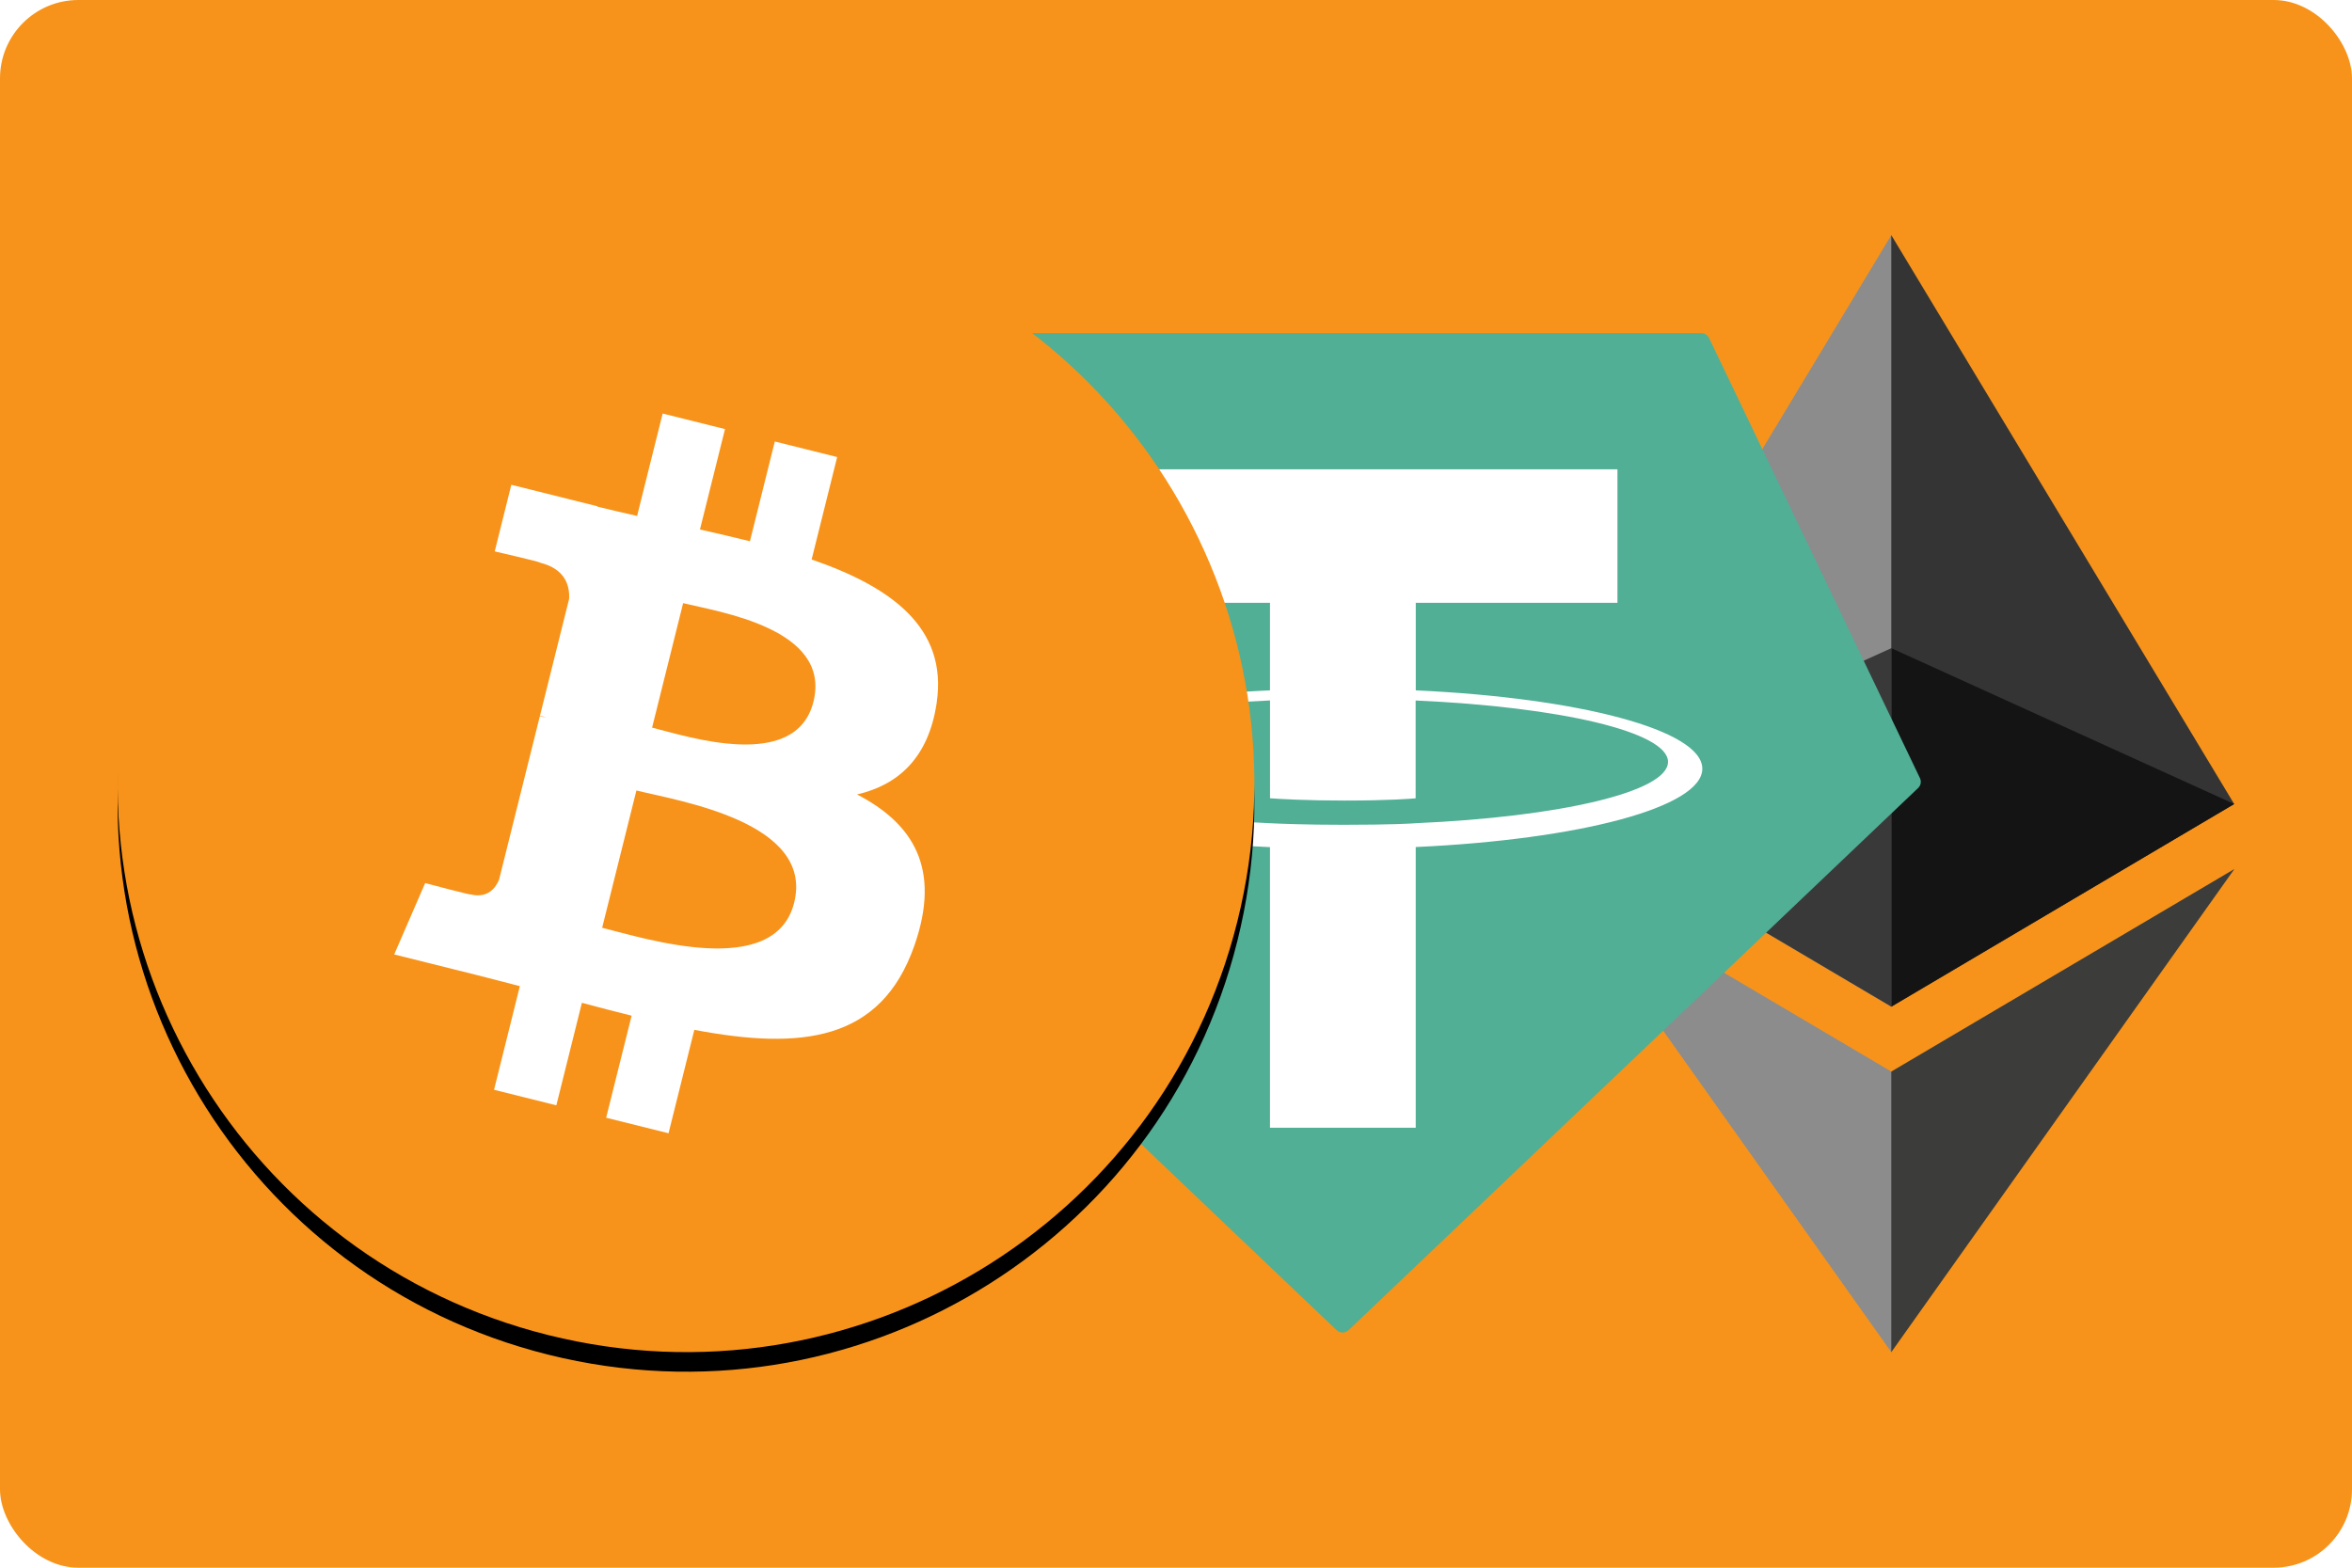
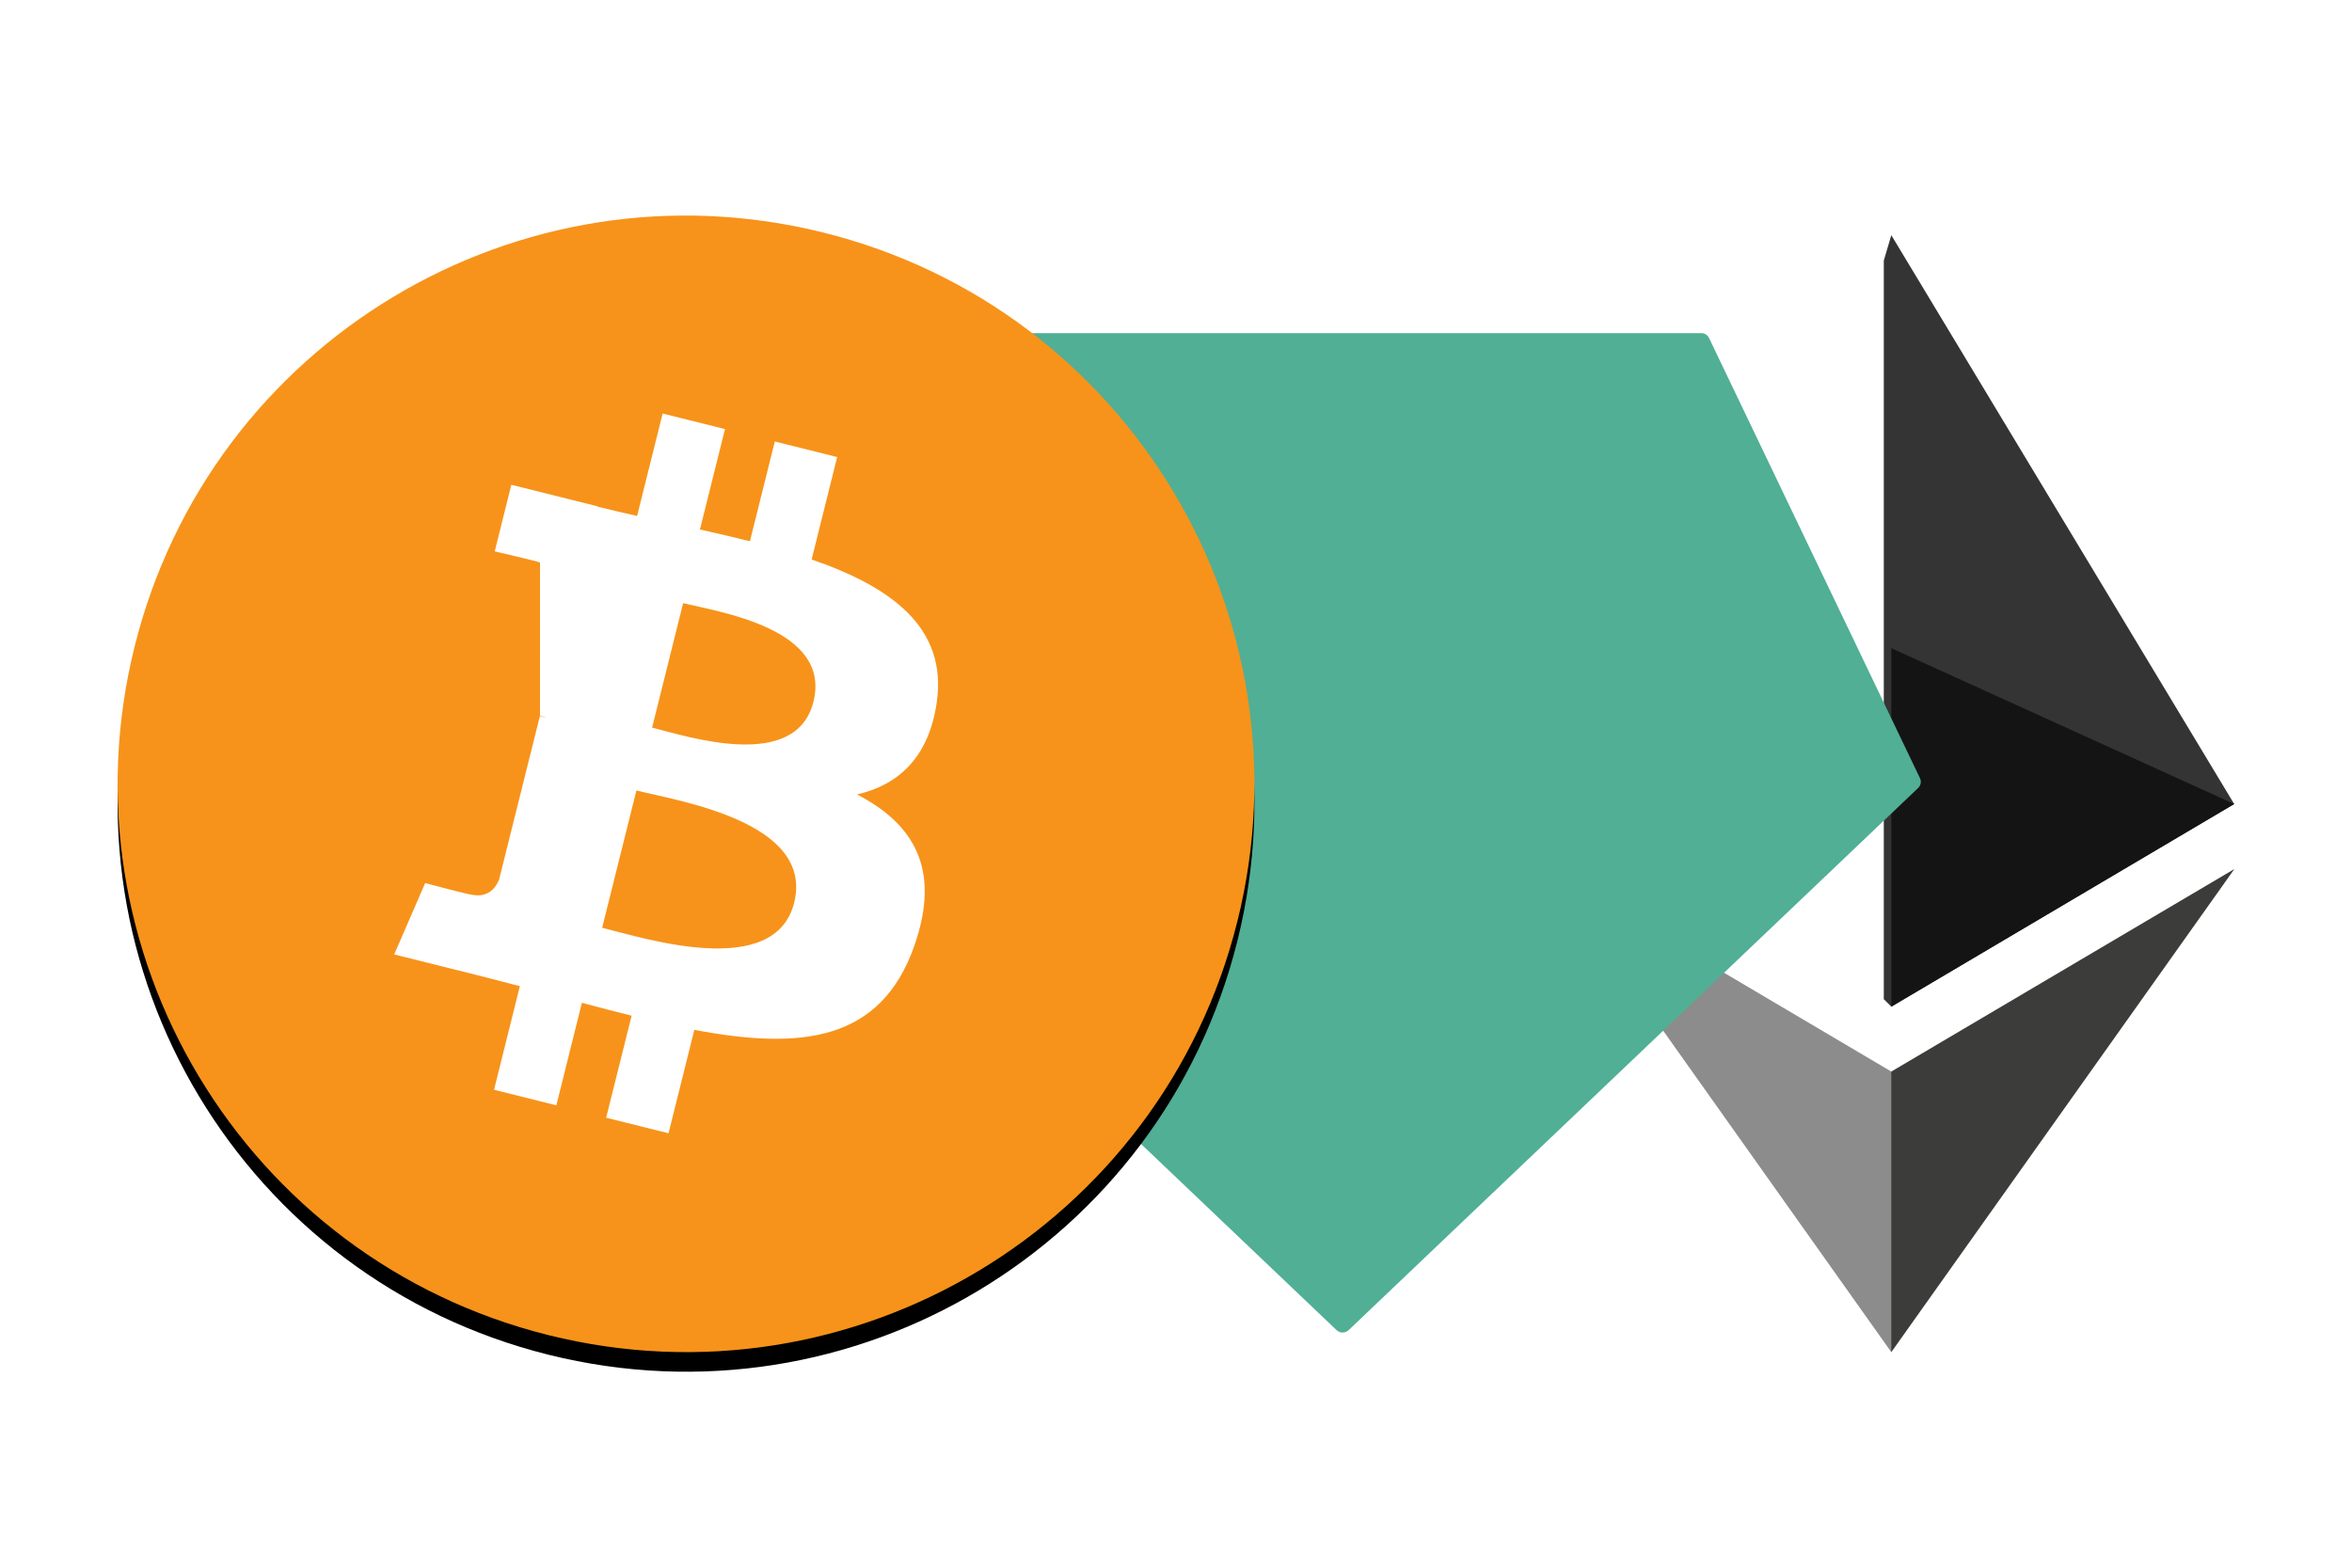
<svg xmlns="http://www.w3.org/2000/svg" xmlns:xlink="http://www.w3.org/1999/xlink" width="120px" height="80px" viewBox="0 0 120 80" version="1.1">
  <title>crypto</title>
  <defs>
    <filter x="-14.3%" y="-7.0%" width="128.6%" height="117.5%" filterUnits="objectBoundingBox" id="filter-1">
      <feOffset dx="0" dy="1" in="SourceAlpha" result="shadowOffsetOuter1" />
      <feGaussianBlur stdDeviation="1.5" in="shadowOffsetOuter1" result="shadowBlurOuter1" />
      <feColorMatrix values="0 0 0 0 0.55   0 0 0 0 0.17   0 0 0 0 0  0 0 0 0.5 0" type="matrix" in="shadowBlurOuter1" result="shadowMatrixOuter1" />
      <feMerge>
        <feMergeNode in="shadowMatrixOuter1" />
        <feMergeNode in="SourceGraphic" />
      </feMerge>
    </filter>
    <filter x="-11.9%" y="-9.8%" width="123.7%" height="127.5%" filterUnits="objectBoundingBox" id="filter-2">
      <feOffset dx="0" dy="2" in="SourceAlpha" result="shadowOffsetOuter1" />
      <feGaussianBlur stdDeviation="2" in="shadowOffsetOuter1" result="shadowBlurOuter1" />
      <feColorMatrix values="0 0 0 0 0.55   0 0 0 0 0.17   0 0 0 0 0  0 0 0 0.5 0" type="matrix" in="shadowBlurOuter1" result="shadowMatrixOuter1" />
      <feMerge>
        <feMergeNode in="shadowMatrixOuter1" />
        <feMergeNode in="SourceGraphic" />
      </feMerge>
    </filter>
    <path d="M57.132,36.015 C53.259,51.551 37.522,61.006 21.982,57.132 C6.449,53.259 -3.007,37.522 0.869,21.988 C4.741,6.45 20.478,-3.005 36.012,0.868 C51.551,4.741 61.006,20.479 57.132,36.016 L57.132,36.015 L57.132,36.015 Z" id="path-3" />
    <filter x="-11.2%" y="-9.5%" width="122.4%" height="122.4%" filterUnits="objectBoundingBox" id="filter-4">
      <feOffset dx="0" dy="1" in="SourceAlpha" result="shadowOffsetOuter1" />
      <feGaussianBlur stdDeviation="2" in="shadowOffsetOuter1" result="shadowBlurOuter1" />
      <feColorMatrix values="0 0 0 0 0.73   0 0 0 0 0.357   0 0 0 0 0.136  0 0 0 0.5 0" type="matrix" in="shadowBlurOuter1" />
    </filter>
  </defs>
  <g id="Page-1" stroke="none" stroke-width="1" fill="none" fill-rule="evenodd">
    <g id="crypto">
-       <rect id="Rectangle" fill="#F7931A" fill-rule="nonzero" x="0" y="0" width="120" height="80" rx="4" />
      <g id="ethereum-eth-logo" filter="url(#filter-1)" transform="translate(79, 11)" fill-rule="nonzero">
        <polygon id="Path" fill="#343434" points="17.495 0 17.112 1.299 17.112 38.989 17.495 39.37 34.989 29.029" />
-         <polygon id="Path" fill="#8C8C8C" points="17.495 0 0 29.029 17.495 39.37 17.495 21.077" />
        <polygon id="Path" fill="#3C3C3B" points="17.495 42.682 17.279 42.945 17.279 56.371 17.495 57 35 32.346" />
        <polygon id="Path" fill="#8C8C8C" points="17.495 57 17.495 42.682 0 32.346" />
        <polygon id="Path" fill="#141414" points="17.495 39.37 34.989 29.029 17.495 21.077" />
-         <polygon id="Path" fill="#393939" points="0 29.029 17.495 39.37 17.495 21.077" />
      </g>
      <g id="tether-usdt-logo" filter="url(#filter-2)" transform="translate(39, 15)">
        <path d="M10.802,0.25 L0.044,22.705 C-0.04,22.876 -0.002,23.082 0.138,23.212 L29.193,50.877 C29.365,51.041 29.635,51.041 29.807,50.877 L58.862,23.214 C59.002,23.083 59.04,22.878 58.956,22.706 L48.198,0.252 C48.127,0.098 47.972,0 47.801,0 L11.202,0 C11.031,-0.002 10.874,0.096 10.802,0.25 L10.802,0.25 Z" id="Path" fill="#50AF95" />
-         <path d="M33.233,25.01 L33.233,25.01 C33.024,25.026 31.947,25.09 29.543,25.09 C27.63,25.09 26.273,25.033 25.797,25.01 L25.797,25.01 C18.407,24.687 12.892,23.409 12.892,21.879 C12.892,20.349 18.407,19.072 25.797,18.744 L25.797,23.737 C26.28,23.772 27.664,23.853 29.576,23.853 C31.87,23.853 33.019,23.758 33.226,23.739 L33.226,18.747 C40.6,19.074 46.103,20.352 46.103,21.879 C46.103,23.406 40.601,24.684 33.226,25.009 L33.226,25.009 L33.233,25.01 Z M33.233,18.231 L33.233,13.763 L43.523,13.763 L43.523,6.949 L15.506,6.949 L15.506,13.763 L25.795,13.763 L25.795,18.229 C17.432,18.611 11.143,20.257 11.143,22.23 C11.143,24.202 17.432,25.846 25.795,26.23 L25.795,40.549 L33.231,40.549 L33.231,26.225 C41.575,25.843 47.853,24.199 47.853,22.228 C47.853,20.257 41.58,18.613 33.231,18.229 L33.231,18.229 L33.233,18.231 Z" id="Shape" fill="#FFFFFF" />
      </g>
      <g id="bitcoin-btc-logo-(1)" transform="translate(6, 11)" fill-rule="nonzero">
        <g id="Path">
          <use fill="black" fill-opacity="1" filter="url(#filter-4)" xlink:href="#path-3" />
          <use fill="#F7931A" xlink:href="#path-3" />
        </g>
-         <path d="M41.789,24.868 C42.366,21.009 39.428,18.934 35.41,17.551 L36.713,12.323 L33.531,11.53 L32.262,16.62 C31.425,16.411 30.566,16.215 29.712,16.02 L30.99,10.896 L27.809,10.103 L26.505,15.329 C25.813,15.172 25.133,15.016 24.473,14.852 L24.477,14.835 L20.088,13.739 L19.241,17.138 C19.241,17.138 21.602,17.679 21.552,17.713 C22.841,18.034 23.074,18.887 23.036,19.564 L21.551,25.519 C21.639,25.542 21.755,25.574 21.882,25.625 C21.775,25.599 21.662,25.57 21.545,25.542 L19.464,33.885 C19.306,34.277 18.907,34.864 18.006,34.641 C18.038,34.687 15.692,34.064 15.692,34.064 L14.112,37.706 L18.254,38.739 C19.024,38.932 19.78,39.134 20.523,39.324 L19.206,44.612 L22.385,45.405 L23.689,40.173 C24.558,40.409 25.401,40.626 26.226,40.831 L24.926,46.038 L28.109,46.831 L29.425,41.554 C34.852,42.581 38.933,42.166 40.651,37.258 C42.035,33.307 40.582,31.027 37.727,29.541 C39.806,29.061 41.373,27.694 41.79,24.869 L41.789,24.868 L41.789,24.868 Z M34.518,35.064 C33.534,39.015 26.88,36.879 24.722,36.344 L26.47,29.338 C28.627,29.877 35.546,30.942 34.518,35.064 L34.518,35.064 Z M35.502,24.811 C34.605,28.405 29.066,26.579 27.27,26.131 L28.854,19.778 C30.651,20.226 36.437,21.062 35.502,24.811 L35.502,24.811 Z" id="Shape" fill="#FFFFFF" />
+         <path d="M41.789,24.868 C42.366,21.009 39.428,18.934 35.41,17.551 L36.713,12.323 L33.531,11.53 L32.262,16.62 C31.425,16.411 30.566,16.215 29.712,16.02 L30.99,10.896 L27.809,10.103 L26.505,15.329 C25.813,15.172 25.133,15.016 24.473,14.852 L24.477,14.835 L20.088,13.739 L19.241,17.138 C19.241,17.138 21.602,17.679 21.552,17.713 L21.551,25.519 C21.639,25.542 21.755,25.574 21.882,25.625 C21.775,25.599 21.662,25.57 21.545,25.542 L19.464,33.885 C19.306,34.277 18.907,34.864 18.006,34.641 C18.038,34.687 15.692,34.064 15.692,34.064 L14.112,37.706 L18.254,38.739 C19.024,38.932 19.78,39.134 20.523,39.324 L19.206,44.612 L22.385,45.405 L23.689,40.173 C24.558,40.409 25.401,40.626 26.226,40.831 L24.926,46.038 L28.109,46.831 L29.425,41.554 C34.852,42.581 38.933,42.166 40.651,37.258 C42.035,33.307 40.582,31.027 37.727,29.541 C39.806,29.061 41.373,27.694 41.79,24.869 L41.789,24.868 L41.789,24.868 Z M34.518,35.064 C33.534,39.015 26.88,36.879 24.722,36.344 L26.47,29.338 C28.627,29.877 35.546,30.942 34.518,35.064 L34.518,35.064 Z M35.502,24.811 C34.605,28.405 29.066,26.579 27.27,26.131 L28.854,19.778 C30.651,20.226 36.437,21.062 35.502,24.811 L35.502,24.811 Z" id="Shape" fill="#FFFFFF" />
      </g>
    </g>
  </g>
</svg>